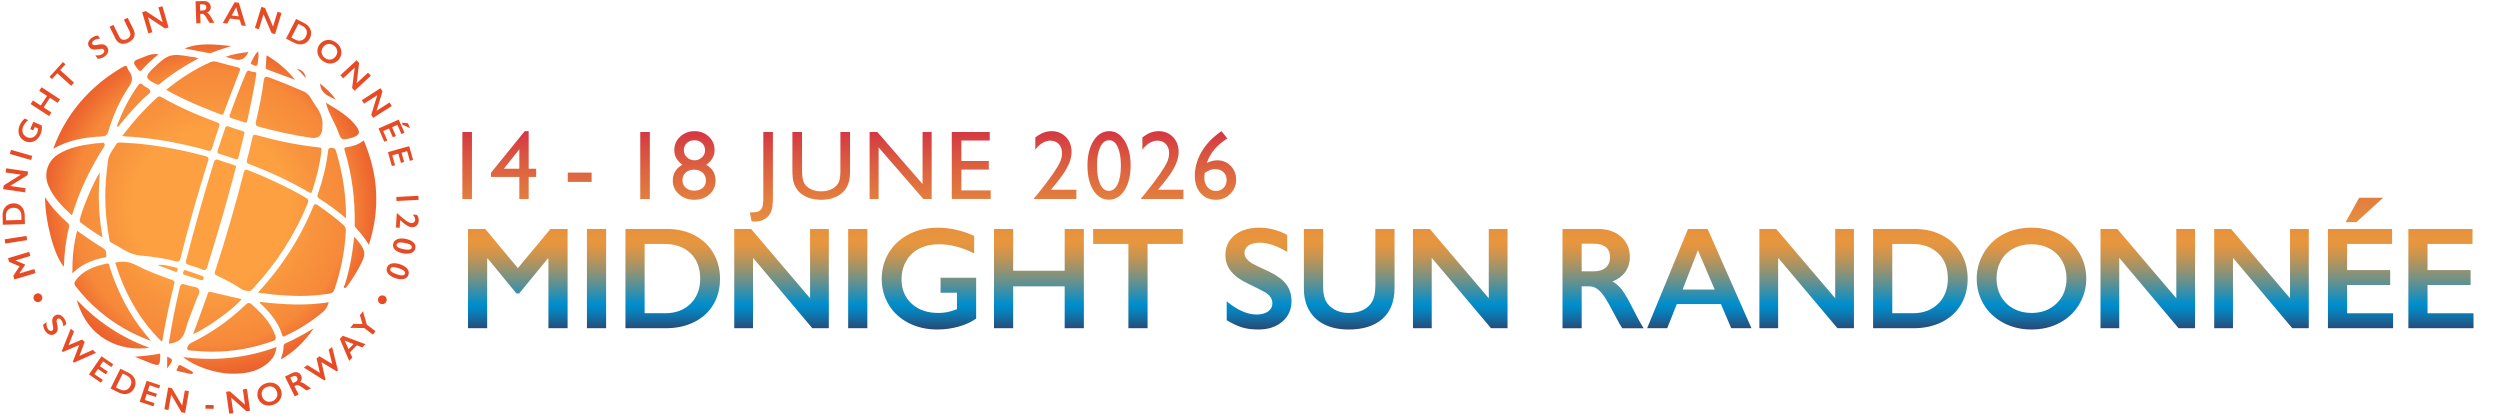
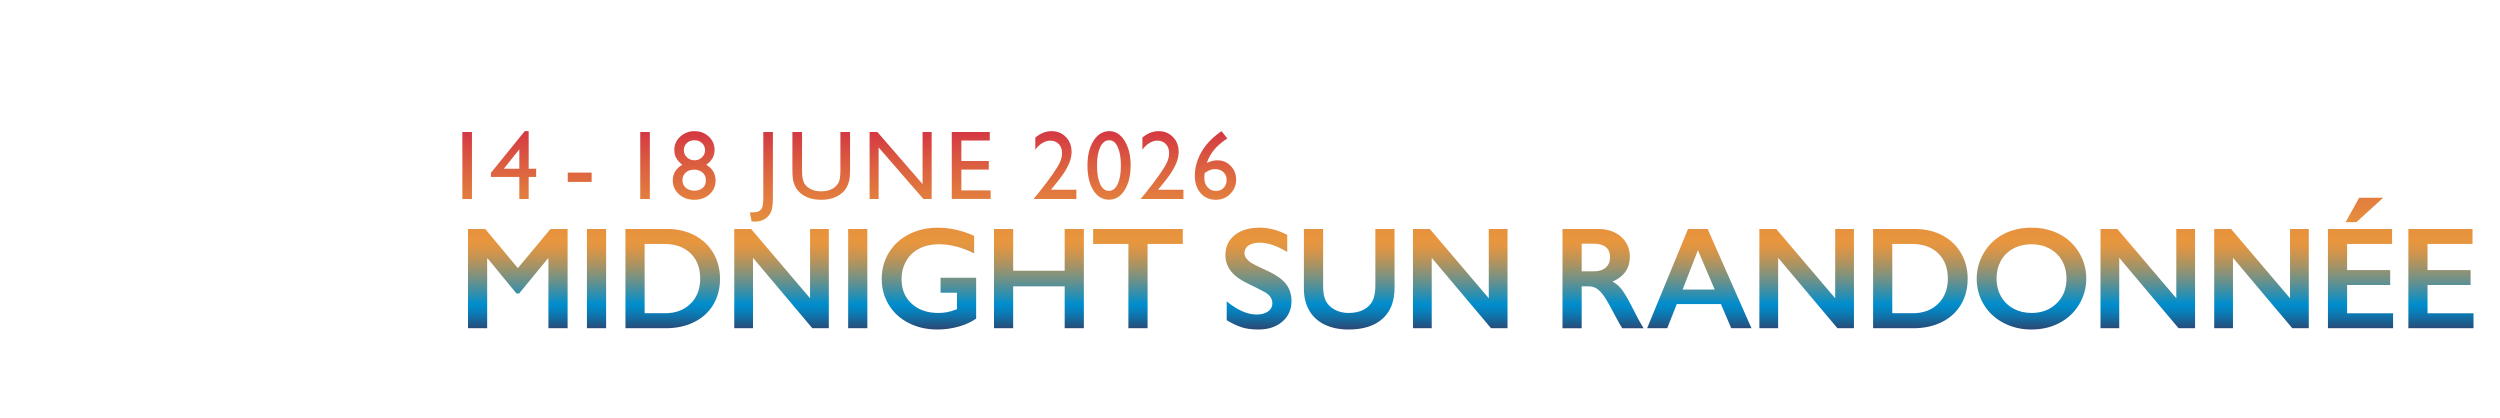
<svg xmlns="http://www.w3.org/2000/svg" id="Lager_1" width="242.434mm" height="40.5mm" viewBox="0 0 687.215 114.803">
  <defs>
    <style>.cls-1{fill:url(#Namnlös_övertoning_2);}.cls-2{fill:url(#Namnlös_övertoning_59);}</style>
    <radialGradient id="Namnlös_övertoning_2" cx="57.908" cy="58.279" fx="57.908" fy="58.279" r="56.959" gradientTransform="translate(0 115.276) scale(1 -1)" gradientUnits="userSpaceOnUse">
      <stop offset=".382" stop-color="#fca041" />
      <stop offset=".502" stop-color="#f8943d" />
      <stop offset=".664" stop-color="#f6893a" />
      <stop offset=".78" stop-color="#ed682f" />
      <stop offset=".883" stop-color="#e85227" />
      <stop offset=".949" stop-color="#e64a25" />
    </radialGradient>
    <linearGradient id="Namnlös_övertoning_59" x1="403.515" y1="36.053" x2="403.515" y2="90.576" gradientUnits="userSpaceOnUse">
      <stop offset="0" stop-color="#d43742" />
      <stop offset=".158" stop-color="#db5c40" />
      <stop offset=".322" stop-color="#e27b3f" />
      <stop offset=".461" stop-color="#e68f3e" />
      <stop offset=".556" stop-color="#e8963e" />
      <stop offset=".585" stop-color="#df9543" />
      <stop offset=".631" stop-color="#c69452" />
      <stop offset=".69" stop-color="#9e936b" />
      <stop offset=".759" stop-color="#67918d" />
      <stop offset=".836" stop-color="#228fb7" />
      <stop offset=".871" stop-color="#008ecd" />
      <stop offset=".894" stop-color="#0486c3" />
      <stop offset=".934" stop-color="#1072a9" />
      <stop offset=".985" stop-color="#245180" />
      <stop offset="1" stop-color="#2b4773" />
    </linearGradient>
  </defs>
-   <path class="cls-1" d="M84.892,52.841c-5.262-3.094-10.795-5.619-16.496-7.782-.572-.217-.665-.456-.512-1.035.548-2.081,1.055-4.174,1.515-6.276.146-.668.364-.813,1.032-.627,5.648,1.579,11.373,2.776,17.213,3.392.725.076.72.125.693,1.098-.409,3.568-1.333,7.284-2.54,10.938-.204.618-.458.554-.905.291h0ZM87.812,54.627c2.491,1.571,4.86,3.313,7.313,5.395.022-6.46-.962-12.52-2.743-18.467-.218-.729-.595-.898-1.301-.921-.866-.029-.851.525-.92,1.076-.501,4.007-1.463,7.907-2.814,11.705-.239.671-.024.904.466,1.212h0ZM83.915,54.269c-4.997-2.899-10.215-5.322-15.582-7.445-.754-.298-1.081-.33-1.323.615-2.339,9.116-4.964,18.151-7.873,27.102-.229.704-.095.969.556,1.262,2.31,1.039,4.534,2.248,6.65,3.642.62.409,1.315.463,1.661.512,1.059.181,1.319-.43,1.676-.812,6.363-6.821,11.316-14.544,14.873-23.17.375-.909.151-1.248-.637-1.705h0ZM52.509,96.367c1.918.114,3.832.301,5.757.309,5.726.001,11.278-.975,16.674-2.901.855-.305,1.042-.631.74-1.51-1.203-3.507-3.642-6.053-6.317-8.451-.7-.628-1.107-.766-1.905-.002-4.38,4.194-9.281,7.674-14.741,10.347-.373.183-.732.346-.953.771-.458.882-.568,1.359.746,1.437h-0ZM92.284,27.38c-1.1-1.738-2.676-3.022-4.282-4.44.13,2.851,2.368,3.483,4.282,4.44ZM67.633,20.114c-1.607,3.739-3.039,7.542-4.436,11.362-.197.539-.2.829.431,1.011,1.168.337,2.321.729,3.467,1.132.502.177.753.133.884-.458.904-4.112,1.774-8.231,2.499-12.909.016-.626-1.026-.343-1.58-.66-.61-.348-.967-.173-1.265.522h0ZM50.925,90.855c.778-2.781,1.954-5.45,2.938-8.175.365-1.011,1.179-2.237.878-3.013-.359-.925-1.937-.822-2.978-1.179-2.071-.711-2.103-.683-2.574,1.448-1.058,4.786-2.105,9.576-2.777,14.542,2.412-.267,3.858-1.282,4.513-3.623h0ZM69.309,17.746c1.223.607,1.48.487,1.617-.861.084-.823.235-1.647.028-2.773-1.035.97-1.405,2.071-1.956,3.054-.207.37.033.442.311.58h0ZM71.306,34.877c4.711,1.259,9.46,2.323,14.292,3.005,2.084.294,3.09-.782,3.019-3.228.239-1.659-.431-3.556-1.658-5.306-.591-.842-1.143-1.714-1.663-2.602-.472-.803-1.132-1.311-1.983-1.685-3.044-1.339-6.126-2.576-9.237-3.75-1.022-.386-1.419-.315-1.577.88-.498,3.759-1.245,7.48-2.129,11.166-.238.992.048,1.283.936,1.521h0ZM73.429,19.098c2.567.938,5.127,1.897,7.689,2.849-2.159-2.732-4.741-4.899-7.845-6.758-.085,1.187-.155,2.156-.222,3.126-.023.329-.045.629.378.783h0ZM84.084,21.469c-.204-1.472-1.262-2.48-2.508-2.486,1.006.621,1.62,1.607,2.508,2.486ZM43.214,26.793c-3.47,3.165-6.617,6.616-9.619,10.629,8.236.416,16.009,1.844,23.652,3.987.771.216.873-.166,1.042-.688.632-1.96,1.24-3.929,1.939-5.865.255-.705.118-.967-.57-1.22-5.243-1.922-10.359-4.133-15.215-6.906-.464-.265-.784-.343-1.229.064h0ZM55.927,76.612c.2-.414.013-.619-.341-.743-1.502-.527-3.008-1.041-4.51-1.568-.42-.147-.584.024-.684.421-.086.34-.2.659.24.804,1.556.51,3.118,1.007,4.677,1.508.372.089.484-.144.618-.422ZM64.847,46.065c.146-.553-.303-.615-.637-.727-1.375-.464-2.769-.878-4.133-1.371-.733-.265-1.052-.097-1.288.665-2.766,8.943-5.309,17.948-7.646,27.012-.196.761.115.975.741,1.166,1.208.369,2.432.723,3.583,1.234.922.409,1.247.197,1.531-.732,2.051-6.713,4.106-13.424,5.936-20.202.634-2.349,1.276-4.695,1.912-7.044h0ZM53.07,91.868c4.078-1.838,10.886-6.753,13.382-9.627-2.888-.673-5.739-1.332-8.587-2.004-.728-.172-.712.402-.861.813-.923,2.546-1.84,5.095-2.763,7.641-.366,1.01-.743,2.017-1.171,3.177h0ZM48.786,74.312c.066-.341.129-.673-.337-.757-1.702-.309-3.351-.967-5.166-.694,1.553.583,3.105,1.169,4.66,1.748.356.133.729.297.844-.297ZM65.545,43.281c.515-2.138,1.056-4.269,1.662-6.701.068-.215-.112-.445-.643-.594-1.217-.341-2.431-.711-3.603-1.179-.673-.269-.925-.07-1.12.53-.65,2.001-1.303,4.002-1.991,5.99-.204.59-.043.823.538.994,1.436.424,2.865.881,4.272,1.392.534.194.752.121.885-.431v-0ZM92.911,36.114c.924,2.514.991,2.491,3.616,1.808.136-.035.267-.085.401-.129,1.92-.629,2.23-1.437,1.012-3.076-2.106-2.833-5.116-4.52-8.36-6.502.792,3.114,2.398,5.36,3.331,7.899ZM39.283,23.345c-.598-.627-.934-.417-1.378.206-2.162,3.034-3.913,6.284-5.233,9.764-.188.496-.551.959-.462,1.546.473.003.58-.367.773-.61,2.047-2.578,4.251-5.013,6.611-7.308.632-.614,1.778-1.297,1.73-1.869-.067-.797-1.402-1.059-2.042-1.729h0ZM65.192,18.465c-1.911-.461-3.811-.971-5.707-1.49-.625-.171-1.173-.092-1.76.171-4.305,1.923-8.227,4.45-12.044,7.552,4.888,2.758,9.896,4.822,14.966,6.753.81.309.816-.314.987-.764,1.395-3.671,2.756-7.355,4.208-11.003.334-.84.1-1.036-.65-1.217h0ZM32.017,39.584c-.938,1.491-2.119,2.824-2.354,4.705-.403,3.214-.722,6.429-.723,9.669-.002,3.855.385,7.675,1.055,11.468.079.448.064,1.006.541,1.24,2.628,1.288,4.952,3.324,8.009,3.576,3.283.27,6.531.72,9.707,1.571.96.257,1.18-.077,1.377-.864,2.236-8.952,4.776-17.819,7.544-26.62.267-.849.188-1.176-.747-1.426-7.592-2.032-15.284-3.409-23.151-3.708-.46-.017-.94-.114-1.256.389h0ZM64.559,16.334c1.661.452,2.897-.226,3.708-2.033-2.13.287-4.111.496-6.247,1.337,1.026.281,1.782.489,2.539.695ZM47.05,76.871c-3.313-1.187-6.622-2.415-9.739-4.038-1.839-.958-3.617-1.111-5.652-.626,2.571,8.201,6.523,15.564,12.754,21.66.136-.194.218-.259.232-.337.899-5.222,1.974-10.408,3.262-15.548.211-.842-.323-.92-.857-1.112h0ZM50.331,98.151c2.969,2.482,8.923,4.604,13.793,4.572,3.058-.02,5.994-.422,8.578-2.213,1.739-1.206,3.053-2.699,3.318-5.117-8.428,3.074-16.946,3.911-25.69,2.758ZM52.476,101.925c-.87-.461-1.734-.932-2.596-1.408-.993-.548-.894.501-1.177.865-.514.661.22.62.546.703.99.252,1.992.456,3.041.69.199-.078.57.162.7-.162.168-.419-.222-.533-.514-.688h0ZM45.952,98.021v3.263c1.776-2.394,1.775-2.451,0-3.263ZM37.097,98.07c1.272.52,2.533,1.065,3.817,1.554,3.04,1.158,3.045,1.147,3.143-2.159.002-.077-.087-.158-.153-.27-2.211.476-4.466.659-6.806.875h-0ZM77.934,95.258c.04,1.23-.393,2.353-.737,3.559,3.748-2.132,6.682-5.076,9.064-8.602-2.485,1.526-5.007,2.934-7.66,4.098-.442.194-.683.454-.667.944ZM97.362,65.161c-.041.321-.074.541-.098.762-.442,4.199-1.19,8.337-2.497,12.361-.09.279-.524.586-.104.825.322.183.566-.175.771-.447,1.126-1.501,2.129-3.078,3.036-4.721,2.365-4.286,2.322-4.784-.804-8.605-.027-.033-.078-.047-.304-.176h0ZM99.968,38.567c-1.46,1.272-3.057,1.638-4.685,1.887-.597.091-.751.234-.553.882,2.014,6.595,2.899,13.351,2.764,20.242-.006.324-.047.654.212.926,1.345,1.414,2.526,2.962,3.699,4.799,3.152-9.885,2.608-19.306-1.437-28.737ZM94.348,61.792c-2.172-1.949-4.513-3.668-6.906-5.332-.862-.599-1.078-.363-1.425.485-2.19,5.357-4.99,10.385-8.327,15.117-2.025,2.872-4.255,5.58-6.789,8.385,1.574.19,2.869.37,4.169.5,4.97.497,9.938.627,14.894-.154.799-.126,1.596-.117,1.966-1.205,1.78-5.23,2.858-10.582,3.138-16.1.037-.731-.18-1.214-.719-1.697h0ZM58.181,14.502c1.749-.733,3.581-1.221,5.393-1.857-4.312-.39-8.625-1.034-12.826.679,2.065.391,4.13.779,6.194,1.174.414.079.82.179,1.238.004h0ZM71.393,82.97c.066.23.064.336.115.383,2.639,2.453,4.94,5.149,6.037,8.664.264.847.674.394,1.04.225,3.724-1.725,7.145-3.922,10.284-6.567.792-.668,1.181-1.526,1.505-2.6-6.375,1.014-12.656.652-18.981-.104h0ZM18.48,61.149c-2.252-1.98-4.302-4.144-6.097-6.957.036,6.938,2.566,16.198,5.177,19.139.12-3.712.542-7.334,1.423-10.887.159-.64-.094-.935-.503-1.294h-0ZM38.065,19.208c.347.478.61.371.964-.029,1.325-1.499,2.803-2.844,4.565-4.248-2.283-.38-3.905.799-5.692,1.379-1.342.435-1.207,1.131-.537,2.026.223.298.481.571.7.872h0ZM29.752,36.178c1.328-4.514,3.271-8.763,5.91-12.677.835-1.239.824-2.487-.035-3.746-.21-.309-.461-.622-.554-.971-.237-.89-.648-.759-1.29-.387-3.761,2.175-7.176,4.791-10.166,7.942-3.941,4.153-6.934,8.898-8.987,14.561,4.342-2.51,8.828-3.162,13.399-3.407.973-.052,1.423-.299,1.722-1.315h0ZM43.041,23.153c.359.168.574.168.867-.074,3.254-2.681,6.753-4.997,10.579-6.964-.714-.495-1.449-.418-2.117-.534-5.442-.946-6.201-.7-10.209,3.134-2.43,2.325-2.298,2.952.88,4.439h0ZM21.945,60.304c-.095.455-.009.692.324.943,1.825,1.374,3.68,2.701,5.919,4.013-.582-3.167-.84-6.05-.982-8.943-.141-2.866.032-5.733.218-8.882-1.619,2.292-4.946,10.32-5.478,12.87ZM27.265,85.484c4.143,3.504,8.752,6.207,14.205,8.222-1.295-1.646-2.379-2.936-3.366-4.296-3.523-4.855-6.08-10.195-7.913-15.897-.134-.418-.036-1.235-.81-1.066-3.342.729-6.527,1.768-8.652,4.748-.447.627-.296,1.045.133,1.591,1.919,2.442,4.033,4.693,6.404,6.698h0ZM29.226,70.357c-.023-.687-.009-1.61-.716-2.04-2.47-1.502-4.869-3.111-7.323-4.881-.981,3.841-1.317,7.574-1.296,11.694,2.403-2.373,5.131-3.5,8.071-4.213.453-.11,1.284.023,1.264-.559ZM41.106,95.615c-7.964-2.914-14.44-7.351-20.012-13.165,3.147,10.943,12.242,14.212,20.012,13.165ZM28.259,40.896c.276-.437.707-.943.46-1.399-.283-.524-.929-.121-1.412-.144-.417-.02-.841.054-1.26.103-3.507.412-6.96,1.036-10.02,2.945-2.944,1.837-4.071,5.338-2.757,8.546,1.35,3.295,3.778,5.757,6.503,8.251.55-1.596,1.004-3.013,1.525-4.404,1.826-4.878,4.176-9.498,6.96-13.898h0ZM3.955,76.816l5.823-1.744-.337-1.125-4.089,1.224-.01-.033,1.547-2.298-.047-.158-2.555-1.07-.01-.033,4.089-1.224-.337-1.125-5.823,1.744.301,1.004,2.87,1.226-1.724,2.601.303,1.013h0ZM1.464,66.949l6.005-.94-.182-1.161-6.005.94s.182,1.161.182,1.161ZM.777,61.774l6.076-.161-.066-2.475c-.017-.652-.159-1.228-.424-1.726-.266-.498-.632-.878-1.099-1.14-.467-.262-.998-.385-1.592-.369-.583.015-1.104.166-1.564.451-.46.285-.812.677-1.057,1.177-.245.5-.359,1.066-.342,1.698l.067,2.545h0ZM5.904,60.463l-4.241.112-.032-1.209c-.018-.67.158-1.208.527-1.614.369-.406.882-.618,1.537-.635.632-.017,1.148.166,1.549.549.4.383.609.899.626,1.548l.033,1.248h0ZM.868,51.995l6.015.878.166-1.137-4.267-.623,4.792-2.972.146-.999-6.015-.878-.166,1.137,4.198.613-4.72,2.96-.149,1.02h-0ZM2.708,42.319l5.846,1.666.322-1.13-5.846-1.666-.322,1.13ZM5.095,36.208c.037.589.219,1.114.545,1.575.326.461.762.808,1.309,1.043.538.231,1.084.307,1.636.227s1.052-.307,1.5-.681c.448-.374.799-.856,1.052-1.445.179-.416.297-.839.354-1.271.058-.431.049-.826-.025-1.183l-2.303-.99-.861,2.003.844.362.397-.923.927.399c-.01.251-.034.461-.072.63-.038.169-.093.338-.167.509-.267.621-.656,1.047-1.167,1.277s-1.052.223-1.622-.022c-.376-.162-.679-.395-.909-.701-.23-.306-.358-.652-.385-1.039-.026-.387.048-.784.224-1.192.282-.656.74-1.248,1.375-1.777l-.987-.424c-.597.545-1.044,1.162-1.339,1.849-.255.594-.364,1.186-.327,1.775h-0ZM8.415,28.593l5.094,3.316.641-.985-2.151-1.401,1.721-2.644,2.151,1.4.641-.985-5.094-3.316-.641.985,2.144,1.396-1.721,2.644-2.144-1.396s-.641.985-.641.985ZM13.62,21.122l.681.616,1.448-1.6,3.826,3.462.788-.871-3.826-3.462,1.448-1.6-.681-.616-3.684,4.072h0ZM24.289,11.599c-.139.466-.063.908.229,1.327.219.314.508.523.867.626.36.103.798.107,1.315.013.442-.071.807-.122,1.097-.153.353-.03.611.07.771.301.118.169.139.355.065.559-.074.203-.229.387-.465.551-.472.328-1.128.456-1.97.384l.661.95c.405-.027.747-.086,1.026-.175s.578-.245.897-.467c.491-.341.799-.75.924-1.228.125-.478.039-.931-.259-1.359-.23-.331-.518-.551-.863-.661-.345-.11-.789-.119-1.333-.027-.631.114-.999.172-1.103.174-.366.018-.614-.068-.745-.256-.109-.157-.128-.33-.057-.52.071-.189.229-.368.472-.537.4-.278.967-.441,1.701-.488l-.596-.857c-.619.07-1.171.274-1.657.612-.512.356-.838.767-.976,1.233h0ZM30.126,7.353l1.617,3.278c.226.458.52.808.883,1.052s.773.363,1.233.36c.459-.003.941-.129,1.446-.378.804-.397,1.328-.9,1.574-1.511s.187-1.283-.175-2.017l-1.598-3.239-1.054.52,1.53,3.102c.178.362.266.67.263.926-.003.256-.088.498-.255.727-.167.229-.411.424-.734.583-.294.145-.582.21-.865.194-.283-.016-.52-.096-.713-.24-.193-.144-.369-.379-.529-.704l-1.565-3.172-1.058.522h0ZM39.081,3.339l1.701,5.836,1.103-.322-1.207-4.14,4.695,3.123.969-.283-1.701-5.836-1.103.322,1.187,4.073-4.654-3.062-.99.289h0ZM53.753.354l.204,6.075,1.174-.039-.086-2.566.426-.014c.189-.006.357.035.505.125.148.089.304.244.468.463.164.22.425.647.783,1.282.164.288.292.497.387.627l1.309-.044c-.189-.272-.481-.77-.877-1.494-.237-.419-.435-.715-.591-.89-.157-.175-.334-.311-.532-.409.346-.16.604-.371.773-.633.17-.263.249-.566.237-.911-.017-.507-.211-.913-.581-1.217-.37-.304-.841-.446-1.412-.427l-2.187.073-0.0 0ZM55.014,2.907l-.057-1.692.731-.025c.322-.011.572.05.751.182s.273.337.282.615c.009.267-.072.48-.242.639-.17.16-.409.244-.716.255l-.748.025v-0ZM64.483.619l-3.252,5.714,1.222.155.769-1.394,2.68.34.44,1.547,1.23.156-1.898-6.368-1.191-.151h0ZM64.919,1.986l.716,2.516-1.947-.247,1.231-2.269ZM71.85,1.887l-1.774,5.814,1.099.335,1.258-4.124,2.216,5.185.966.295,1.774-5.814-1.099-.335-1.238,4.058-2.216-5.112s-.986-.301-.986-.301ZM81.393,5.207l-2.762,5.415,2.205,1.125c.581.297,1.154.447,1.719.452.564.004,1.073-.136,1.526-.421.453-.285.815-.692,1.085-1.222.265-.519.382-1.049.351-1.589-.031-.54-.207-1.037-.529-1.491s-.765-.825-1.328-1.112c0,0-2.268-1.157-2.268-1.157ZM80.095,10.338l1.927-3.779,1.078.55c.597.304.985.716,1.165,1.234.18.518.121,1.07-.177,1.654-.287.563-.695.929-1.222,1.098-.527.169-1.081.106-1.659-.189l-1.113-.567h0ZM90.796,11.016c-.566-.088-1.112-.023-1.636.195s-.955.549-1.291.993c-.348.461-.552.968-.61,1.521-.059.554.035,1.095.281,1.623.246.528.62.982,1.123,1.362.509.385,1.048.624,1.615.717.568.093,1.115.034,1.64-.178s.96-.544,1.303-.998c.352-.465.556-.983.612-1.553.057-.57-.038-1.11-.282-1.621-.245-.511-.618-.956-1.12-1.335-.523-.395-1.067-.637-1.634-.725h0ZM89.706,12.227c.334-.149.687-.195,1.057-.139.37.056.72.209,1.048.457.329.248.571.542.727.882.156.34.209.693.158,1.061-.051.367-.197.712-.441,1.033-.373.493-.837.774-1.394.844s-1.084-.083-1.581-.459c-.329-.248-.57-.542-.723-.88-.154-.338-.206-.69-.158-1.058.049-.367.194-.711.438-1.033.245-.324.535-.56.869-.709h-0ZM98.017,16.568l-4.47,4.12.778.845,3.171-2.922-.708,5.594.684.742,4.47-4.12-.778-.845-3.119,2.875.672-5.531-.699-.758h0ZM104.584,24.253l-5.122,3.273.619.968,3.634-2.322-1.677,5.383.543.851,5.122-3.273-.619-.968-3.575,2.284,1.63-5.327-.555-.869h0ZM109.613,32.885l-5.571,2.431,1.595,3.657.842-.367-1.126-2.58,1.583-.691,1.054,2.417.842-.367-1.054-2.417,1.464-.639,1.101,2.525.842-.367-1.571-3.601h0ZM112.133,33.874l-1.704-.163.265.606,2.028.905s-.588-1.348-.588-1.348ZM112.487,40.178l-5.853,1.642,1.078,3.842.884-.248-.76-2.711,1.663-.467.712,2.539.884-.248-.712-2.539,1.538-.431.744,2.652.884-.248-1.061-3.783h0ZM115.002,53.822l-6.07.323.059,1.112,6.07-.323-.059-1.112h0ZM114.623,59.051l-1.19-.072c.491.524.723,1.014.696,1.472-.015.255-.123.465-.324.632-.201.167-.44.241-.718.225-.223-.013-.436-.064-.64-.152-.204-.088-.449-.231-.735-.428-.286-.198-.644-.474-1.074-.83-.43-.356-.914-.78-1.451-1.271l-.126-.008-.238,3.93,1.051.064.126-2.08c.763.685,1.381,1.17,1.852,1.453.471.283.915.437,1.332.462.547.033.995-.11,1.345-.431.349-.32.541-.769.576-1.345.033-.538-.128-1.079-.482-1.62h-0ZM113.633,66.627c-.481-.461-1.194-.781-2.14-.961-.949-.181-1.73-.144-2.344.11-.614.254-.979.688-1.096,1.304-.116.607.068,1.138.552,1.593.483.455,1.201.773,2.152.954.943.179,1.721.144,2.333-.107.612-.251.975-.679,1.09-1.283.117-.613-.066-1.149-.546-1.61h0ZM113.202,68.042c-.11.576-.835.736-2.178.48-1.436-.273-2.1-.695-1.992-1.265.111-.584.849-.746,2.214-.487,1.413.269,2.065.693,1.955,1.271ZM111.948,73.88c-.416-.52-1.08-.932-1.994-1.236-.917-.305-1.696-.372-2.338-.202s-1.062.553-1.259,1.147c-.195.586-.083,1.137.336,1.652.419.515,1.088.925,2.007,1.231.911.303,1.687.37,2.326.202s1.056-.544,1.25-1.127c.197-.592.087-1.148-.328-1.668ZM111.333,75.226c-.185.556-.925.619-2.222.188-1.387-.461-1.99-.967-1.807-1.517.188-.564.941-.627,2.259-.189,1.365.454,1.955.96,1.77,1.519h0ZM10.782,80.695c-.317-.1-.623-.074-.917.078-.299.154-.498.388-.597.704-.099.315-.073.62.079.914.155.302.39.502.704.602.314.1.619.073.916-.08.299-.154.499-.388.601-.701.101-.313.075-.621-.081-.922-.153-.297-.387-.495-.704-.594h-0ZM16.325,86.528c-.47-.124-.91-.034-1.319.271-.307.229-.507.524-.598.887-.092.363-.082.801.029,1.315.085.44.147.803.188,1.091.042.352-.051.612-.276.78-.165.123-.351.151-.556.083-.206-.068-.394-.216-.566-.447-.343-.461-.492-1.113-.447-1.956l-.929.691c.04.404.109.744.208,1.02.099.276.264.569.496.881.357.479.776.774,1.257.884.481.11.932.009,1.351-.302.324-.241.535-.535.634-.883.099-.348.094-.793-.016-1.333-.134-.627-.203-.993-.209-1.097-.029-.365.048-.616.232-.753.154-.114.326-.139.518-.073.191.066.376.217.552.454.291.391.472.952.542,1.684l.838-.623c-.09-.617-.311-1.162-.664-1.637-.372-.5-.793-.812-1.263-.937h0ZM19.474,90.315l-2.476,6.169.275.266,4.515-1.905-1.756,4.572.285.275,6.077-2.689-.864-.835-3.701,1.657,1.464-3.819-.713-.689-3.751,1.591,1.517-3.749-.873-.844v-0ZM27.902,97.919l-3.441,5.011,3.289,2.259.52-.757-2.321-1.593.978-1.424,2.174,1.492.52-.757-2.174-1.493.904-1.316,2.271,1.559.52-.757-3.239-2.224h0ZM33.088,101.345l-2.7,5.446,2.218,1.1c.585.29,1.159.434,1.724.432s1.071-.148,1.521-.438c.45-.29.807-.702,1.071-1.234.259-.522.37-1.053.333-1.593-.037-.539-.219-1.034-.546-1.485-.327-.45-.774-.816-1.341-1.097l-2.28-1.131h0ZM31.848,106.491l1.885-3.801,1.084.537c.6.298.994.705,1.179,1.221s.133,1.068-.158,1.655c-.281.567-.684.937-1.21,1.112-.525.175-1.079.118-1.661-.171l-1.119-.555h0ZM40.307,104.665l-1.909,5.771,3.788,1.253.288-.872-2.673-.884.542-1.64,2.503.828.288-.872-2.503-.828.501-1.516,2.615.865.288-.872-3.73-1.234h0ZM46.237,106.516l-1.057,5.986,1.131.2.75-4.246,2.828,4.878.994.176,1.057-5.986-1.131-.2-.738,4.178-2.818-4.806-1.016-.179h0ZM56.49,111.32l-.013,1.027,2.254.028.013-1.027-2.254-.028h0ZM62.151,107.695l.852,6.019,1.137-.161-.605-4.269,4.202,3.76 1-.141-.852-6.019-1.137.161.595,4.2-4.171-3.694-1.021.145h0ZM71.607,106.271c-.399.411-.661.894-.786,1.448-.125.554-.103,1.097.066,1.627.175.55.472,1.009.89,1.377.418.368.914.604,1.487.707.573.104,1.16.06,1.76-.13.608-.193,1.114-.495,1.518-.905.404-.41.671-.891.802-1.442.131-.551.11-1.098-.063-1.64-.177-.556-.481-1.021-.914-1.396-.433-.375-.928-.61-1.487-.705-.558-.095-1.137-.047-1.737.144-.625.199-1.137.504-1.535.915ZM71.966,107.86c.071-.359.237-.673.497-.943s.586-.467.978-.592c.393-.125.772-.153,1.14-.084.367.069.686.23.957.483.271.253.467.572.589.956.187.589.149,1.131-.115,1.626-.264.495-.694.837-1.288,1.026-.393.125-.771.152-1.136.083-.365-.07-.683-.23-.955-.482-.272-.251-.469-.569-.591-.954-.123-.387-.149-.76-.077-1.119h0ZM78.319,103.525l2.708,5.442,1.052-.523-1.144-2.298.382-.19c.169-.084.339-.116.511-.096.172.02.378.096.618.227.24.132.655.412,1.245.841.268.194.472.33.612.41l1.173-.584c-.285-.169-.758-.501-1.419-.995-.39-.282-.693-.47-.908-.564-.215-.094-.433-.144-.654-.151.248-.289.395-.588.441-.897.045-.309-.009-.618-.163-.928-.226-.454-.571-.743-1.034-.866-.463-.123-.95-.057-1.462.198l-1.96.975h0ZM80.526,105.324l-.754-1.515.654-.326c.288-.143.541-.192.758-.146.217.046.388.193.512.443.119.239.134.466.045.682-.089.216-.271.392-.546.529l-.67.333h0ZM83.516,101.055l5.644,3.513.31-.225-1.09-4.778,4.196,2.525.321-.233-1.589-6.453-.972.705.987,3.933-3.506-2.107-.803.583.913,3.971-3.428-2.147-.983.713v-0ZM93.395,93.144l2.593,6.042.861-.88-.647-1.454,1.889-1.932,1.499.583.867-.886-6.223-2.331-.84.859h0ZM94.748,93.621l2.438.948-1.372,1.403-1.066-2.351h0ZM96.273,90.15l3.833.007,2.406,1.825.71-.936-2.399-1.819-1.056-3.684-.844,1.113.72,2.413-2.508-.056s-.862,1.137-.862,1.137ZM103.938,82.76c.1.317.296.553.588.708.297.158.604.187.919.088.315-.099.55-.295.705-.587.159-.3.189-.607.091-.921-.098-.314-.294-.549-.589-.706-.297-.158-.604-.188-.918-.092-.315.096-.552.294-.711.594-.156.295-.184.601-.085.918h0Z" />
  <path class="cls-2" d="M133.39,62.94l8.965,10.762,8.965-10.762h4.707v27.285h-5.273v-19.16h-.156l-7.891,9.609h-.742l-7.891-9.609h-.156v19.16h-5.273v-27.285h4.746ZM166.613,62.94v27.285h-5.273v-27.285h5.273ZM183.352,62.94c2.839,0,5.364.58,7.578,1.738,2.214,1.159,3.933,2.787,5.156,4.883,1.224,2.097,1.836,4.453,1.836,7.07,0,2.669-.615,5.036-1.846,7.1-1.23,2.064-2.978,3.662-5.244,4.795s-4.863,1.699-7.793,1.699h-11.113v-27.285h11.426ZM182.805,86.104c2.917,0,5.257-.875,7.021-2.627,1.765-1.751,2.647-4.046,2.647-6.885,0-2.942-.889-5.267-2.666-6.973-1.777-1.706-4.17-2.559-7.178-2.559h-5.43v19.043h5.606ZM206.464,62.94l16.211,19.043v-19.043h5.156v27.285h-4.531l-16.309-19.355v19.355h-5.156v-27.285h4.629ZM238.422,62.94v27.285h-5.273v-27.285h5.273ZM257.78,62.588c3.359,0,6.692.749,10,2.246v4.824c-3.308-1.68-6.562-2.519-9.766-2.519-1.992,0-3.763.398-5.312,1.191-1.55.794-2.751,1.937-3.603,3.428-.853,1.491-1.279,3.154-1.279,4.99,0,2.787.928,5.029,2.783,6.729s4.3,2.549,7.334,2.549c.833,0,1.631-.071,2.393-.215.762-.143,1.67-.416,2.725-.82v-4.531h-4.512v-4.121h9.785v11.25c-1.341.938-2.952,1.67-4.834,2.197s-3.838.791-5.869.791c-2.878,0-5.485-.592-7.822-1.777-2.337-1.185-4.16-2.845-5.469-4.981-1.309-2.135-1.963-4.518-1.963-7.148,0-2.669.661-5.085,1.982-7.246,1.321-2.161,3.164-3.841,5.527-5.039,2.363-1.198,4.997-1.797,7.9-1.797ZM278.505,62.94v11.484h14.16v-11.484h5.273v27.285h-5.273v-11.523h-14.16v11.523h-5.273v-27.285h5.273ZM325.139,62.94v4.121h-9.688v23.164h-5.273v-23.164h-9.688v-4.121h24.648ZM346.166,62.588c2.656,0,5.215.664,7.676,1.992v4.688c-2.825-1.706-5.332-2.559-7.519-2.559-1.328,0-2.366.257-3.115.771-.749.515-1.123,1.201-1.123,2.061,0,1.029.696,1.98,2.09,2.852.391.261,1.895.99,4.512,2.188,2.239,1.055,3.854,2.227,4.844,3.516s1.484,2.839,1.484,4.648c0,2.344-.843,4.235-2.529,5.674-1.687,1.439-3.87,2.158-6.553,2.158-1.745,0-3.245-.192-4.502-.576s-2.666-1.045-4.229-1.982v-5.195c2.917,2.422,5.664,3.633,8.242,3.633,1.289,0,2.331-.28,3.125-.84.794-.56,1.191-1.302,1.191-2.227,0-1.263-.69-2.292-2.07-3.086-1.145-.625-2.624-1.373-4.434-2.246-2.148-.977-3.753-2.116-4.814-3.418-1.062-1.302-1.592-2.812-1.592-4.531,0-2.292.853-4.118,2.559-5.479,1.706-1.36,3.958-2.041,6.758-2.041ZM363.713,62.94v15.879c0,1.628.244,2.923.732,3.887.488.964,1.286,1.758,2.393,2.383s2.396.938,3.867.938c1.614,0,2.985-.296,4.111-.889,1.126-.592,1.95-1.399,2.471-2.422.52-1.022.781-2.438.781-4.248v-15.527h5.273v16.211c0,3.672-1.101,6.494-3.301,8.467s-5.312,2.959-9.336,2.959c-2.526,0-4.717-.449-6.572-1.348s-3.272-2.197-4.248-3.897-1.465-3.694-1.465-5.986v-16.406h5.293ZM393.032,62.94l16.211,19.043v-19.043h5.156v27.285h-4.531l-16.309-19.355v19.355h-5.156v-27.285h4.629ZM439.332,62.94c2.565,0,4.655.71,6.269,2.129,1.614,1.419,2.422,3.269,2.422,5.547,0,1.55-.4,2.9-1.201,4.053s-1.989,2.061-3.564,2.725c.872.469,1.647,1.107,2.324,1.914.677.808,1.517,2.168,2.519,4.082,1.667,3.308,2.903,5.586,3.711,6.836h-5.879c-.403-.599-.95-1.556-1.641-2.871-1.511-2.903-2.617-4.86-3.32-5.869-.703-1.009-1.38-1.725-2.031-2.148-.651-.423-1.399-.635-2.246-.635h-1.914v11.523h-5.273v-27.285h9.824ZM438.141,74.581c1.38,0,2.464-.345,3.252-1.035.788-.69,1.182-1.634,1.182-2.832,0-1.25-.391-2.184-1.172-2.803-.781-.618-1.895-.928-3.34-.928h-3.281v7.598h3.359ZM469.406,62.94l12.051,27.285h-5.566l-2.832-6.641h-12.129l-2.637,6.641h-5.527l11.25-27.285h5.391ZM462.531,79.581h8.809l-4.609-10.801-4.199,10.801ZM488.257,62.94l16.211,19.043v-19.043h5.156v27.285h-4.531l-16.309-19.355v19.355h-5.156v-27.285h4.629ZM526.314,62.94c2.839,0,5.364.58,7.578,1.738,2.214,1.159,3.933,2.787,5.156,4.883,1.224,2.097,1.836,4.453,1.836,7.07,0,2.669-.615,5.036-1.846,7.1-1.23,2.064-2.978,3.662-5.244,4.795s-4.863,1.699-7.793,1.699h-11.113v-27.285h11.426ZM525.767,86.104c2.917,0,5.257-.875,7.021-2.627,1.765-1.751,2.647-4.046,2.647-6.885,0-2.942-.889-5.267-2.666-6.973-1.777-1.706-4.17-2.559-7.178-2.559h-5.43v19.043h5.606ZM558.447,62.588c2.825,0,5.368.583,7.627,1.748,2.259,1.165,4.06,2.845,5.4,5.039,1.341,2.194,2.012,4.6,2.012,7.217,0,2.552-.654,4.919-1.963,7.1-1.309,2.181-3.106,3.874-5.391,5.078-2.285,1.205-4.86,1.807-7.725,1.807-2.825,0-5.394-.612-7.705-1.836-2.312-1.224-4.111-2.907-5.4-5.049-1.289-2.142-1.934-4.508-1.934-7.1,0-2.5.644-4.85,1.934-7.051,1.289-2.2,3.066-3.909,5.332-5.127,2.266-1.217,4.87-1.826,7.812-1.826ZM548.818,76.592c0,1.81.41,3.438,1.23,4.883s1.963,2.565,3.428,3.359c1.465.794,3.122,1.191,4.971,1.191,2.8,0,5.101-.879,6.904-2.637s2.705-4.023,2.705-6.797c0-1.81-.407-3.44-1.221-4.893-.814-1.452-1.96-2.575-3.438-3.369-1.478-.794-3.142-1.191-4.99-1.191s-3.513.4-4.99,1.201-2.614,1.921-3.408,3.359c-.794,1.439-1.191,3.07-1.191,4.893ZM582.024,62.94l16.211,19.043v-19.043h5.156v27.285h-4.531l-16.309-19.355v19.355h-5.156v-27.285h4.629ZM613.285,62.94l16.211,19.043v-19.043h5.156v27.285h-4.531l-16.309-19.355v19.355h-5.156v-27.285h4.629ZM657.552,62.94v4.121h-12.363v7.168h11.836v4.121h-11.836v7.754h12.637v4.121h-17.91v-27.285h17.637ZM655.111,54.346l-7.363,6.719h-2.969l3.731-6.719h6.602ZM679.661,62.94v4.121h-12.363v7.168h11.836v4.121h-11.836v7.754h12.637v4.121h-17.91v-27.285h17.637ZM127.097,36.29h2.637v18.418h-2.637v-18.418ZM144.243,36.053h1.082v10.336h2.057v2.241h-2.057v6.078h-2.571v-6.078h-7.792v-1.134l9.281-11.443ZM142.753,46.389v-5.338l-4.262,5.338h4.262ZM156.066,47.443h6.565v2.571h-6.565v-2.571ZM175.996,36.29h2.637v18.418h-2.637v-18.418ZM185.355,41.23c0-1.44.54-2.663,1.622-3.669,1.08-1.005,2.403-1.508,3.968-1.508,1.538,0,2.837.498,3.896,1.495,1.06.997,1.589,2.225,1.589,3.682,0,1.643-.765,2.999-2.294,4.071,1.705.985,2.558,2.436,2.558,4.353,0,1.522-.554,2.78-1.661,3.773s-2.505,1.491-4.192,1.491c-1.67,0-3.071-.508-4.206-1.524-1.133-1.016-1.7-2.271-1.7-3.767,0-1.873.87-3.315,2.61-4.327-.782-.633-1.343-1.263-1.681-1.891-.339-.628-.508-1.355-.508-2.181ZM194.03,49.764v-.264c0-.844-.301-1.531-.903-2.063-.602-.532-1.382-.798-2.34-.798-.94,0-1.707.268-2.301.804-.593.536-.89,1.23-.89,2.083s.303,1.547.91,2.083c.606.536,1.393.804,2.359.804.923,0,1.681-.246,2.274-.738.593-.492.89-1.129.89-1.912ZM193.805,41.313c0-.8-.274-1.459-.823-1.978-.55-.519-1.246-.778-2.09-.778-.853,0-1.552.255-2.097.765s-.816,1.165-.816,1.964c0,.765.287,1.419.863,1.964.575.545,1.268.817,2.076.817.8,0,1.48-.27,2.043-.811.562-.54.844-1.188.844-1.944ZM209.822,36.29h2.637v18.18c0,1.696-.174,2.951-.52,3.764-.348.813-.908,1.464-1.681,1.951-.774.488-1.706.732-2.795.732-.167,0-.453-.026-.857-.079l-.488-2.452h.673c.756,0,1.334-.092,1.733-.277.4-.185.717-.51.949-.976.233-.466.35-1.455.35-2.966v-17.877ZM231.017,36.29h2.649v10.455c0,1.415-.102,2.483-.31,3.204-.206.721-.461,1.321-.765,1.799-.303.479-.675.908-1.113,1.286-1.46,1.257-3.367,1.885-5.723,1.885-2.398,0-4.324-.624-5.773-1.872-.44-.387-.811-.819-1.114-1.299-.304-.478-.554-1.065-.752-1.76-.197-.694-.296-1.784-.296-3.269v-10.428h2.649v10.455c0,1.731.198,2.936.593,3.612.397.677.998,1.22,1.807,1.628.809.409,1.762.613,2.861.613,1.563,0,2.838-.409,3.822-1.226.519-.44.893-.958,1.121-1.556s.343-1.622.343-3.072v-10.455ZM253.597,36.29h2.505v18.418h-2.268l-12.313-14.184v14.184h-2.478v-18.418h2.136l12.419,14.305v-14.305ZM261.628,36.29h10.441v2.347h-7.805v5.616h7.541v2.36h-7.541v5.722h8.056v2.347h-10.692v-18.391ZM288.867,52.163h7.011v2.544h-11.654v-.185l1.107-1.305c1.731-2.144,3.109-3.964,4.133-5.458,1.024-1.494,1.692-2.623,2.004-3.388.312-.765.468-1.52.468-2.268,0-1.037-.294-1.87-.883-2.498s-1.371-.943-2.347-.943c-.738,0-1.466.217-2.182.653-.717.435-1.36,1.048-1.932,1.839v-3.349c1.433-1.169,2.909-1.753,4.43-1.753,1.608,0,2.934.536,3.975,1.608,1.042,1.073,1.562,2.435,1.562,4.087,0,.739-.13,1.527-.389,2.367-.259.839-.719,1.806-1.377,2.9-.659,1.094-1.779,2.586-3.36,4.476l-.566.671ZM304.954,36.053c1.688,0,3.083.886,4.186,2.657,1.103,1.771,1.654,4.019,1.654,6.743,0,2.795-.551,5.067-1.654,6.816-1.103,1.749-2.533,2.623-4.291,2.623-1.784,0-3.217-.857-4.298-2.571s-1.622-3.986-1.622-6.816c0-2.795.559-5.069,1.675-6.822,1.116-1.754,2.566-2.63,4.351-2.63ZM304.981,38.557h-.132c-1.011,0-1.812.622-2.406,1.866-.593,1.244-.89,2.929-.89,5.056,0,2.18.29,3.889.87,5.128s1.38,1.859,2.399,1.859,1.823-.62,2.413-1.859c.588-1.239.883-2.922.883-5.049,0-2.136-.283-3.836-.851-5.102-.566-1.266-1.329-1.898-2.287-1.898ZM318.302,52.163h7.011v2.544h-11.654v-.185l1.107-1.305c1.731-2.144,3.109-3.964,4.133-5.458,1.024-1.494,1.692-2.623,2.004-3.388.312-.765.468-1.52.468-2.268,0-1.037-.294-1.87-.883-2.498s-1.371-.943-2.347-.943c-.738,0-1.466.217-2.182.653-.717.435-1.36,1.048-1.932,1.839v-3.349c1.433-1.169,2.909-1.753,4.43-1.753,1.608,0,2.934.536,3.975,1.608,1.042,1.073,1.562,2.435,1.562,4.087,0,.739-.13,1.527-.389,2.367-.259.839-.719,1.806-1.377,2.9-.659,1.094-1.779,2.586-3.36,4.476l-.566.671ZM335.514,36.237l.264-.185,1.595,2.004c-1.406.907-2.573,1.898-3.5,2.972-.928,1.074-1.642,2.338-2.143,3.791.976-.501,1.946-.751,2.913-.751,1.451,0,2.672.514,3.666,1.542.992,1.028,1.489,2.29,1.489,3.784,0,1.538-.54,2.843-1.622,3.916-1.08,1.072-2.394,1.608-3.941,1.608-1.731,0-3.131-.608-4.199-1.826-1.067-1.217-1.602-2.81-1.602-4.779,0-1.477.274-2.947.824-4.41.549-1.464,1.34-2.835,2.373-4.113,1.032-1.279,2.326-2.463,3.883-3.553ZM331.163,47.549c-.07.413-.105.875-.105,1.384,0,1.037.302,1.89.903,2.558.603.668,1.373,1.002,2.313,1.002.844,0,1.541-.286,2.09-.857.55-.571.824-1.292.824-2.162,0-.888-.292-1.606-.877-2.156-.584-.549-1.355-.824-2.313-.824-.492,0-.939.075-1.338.224-.4.149-.899.426-1.497.831Z" />
</svg>